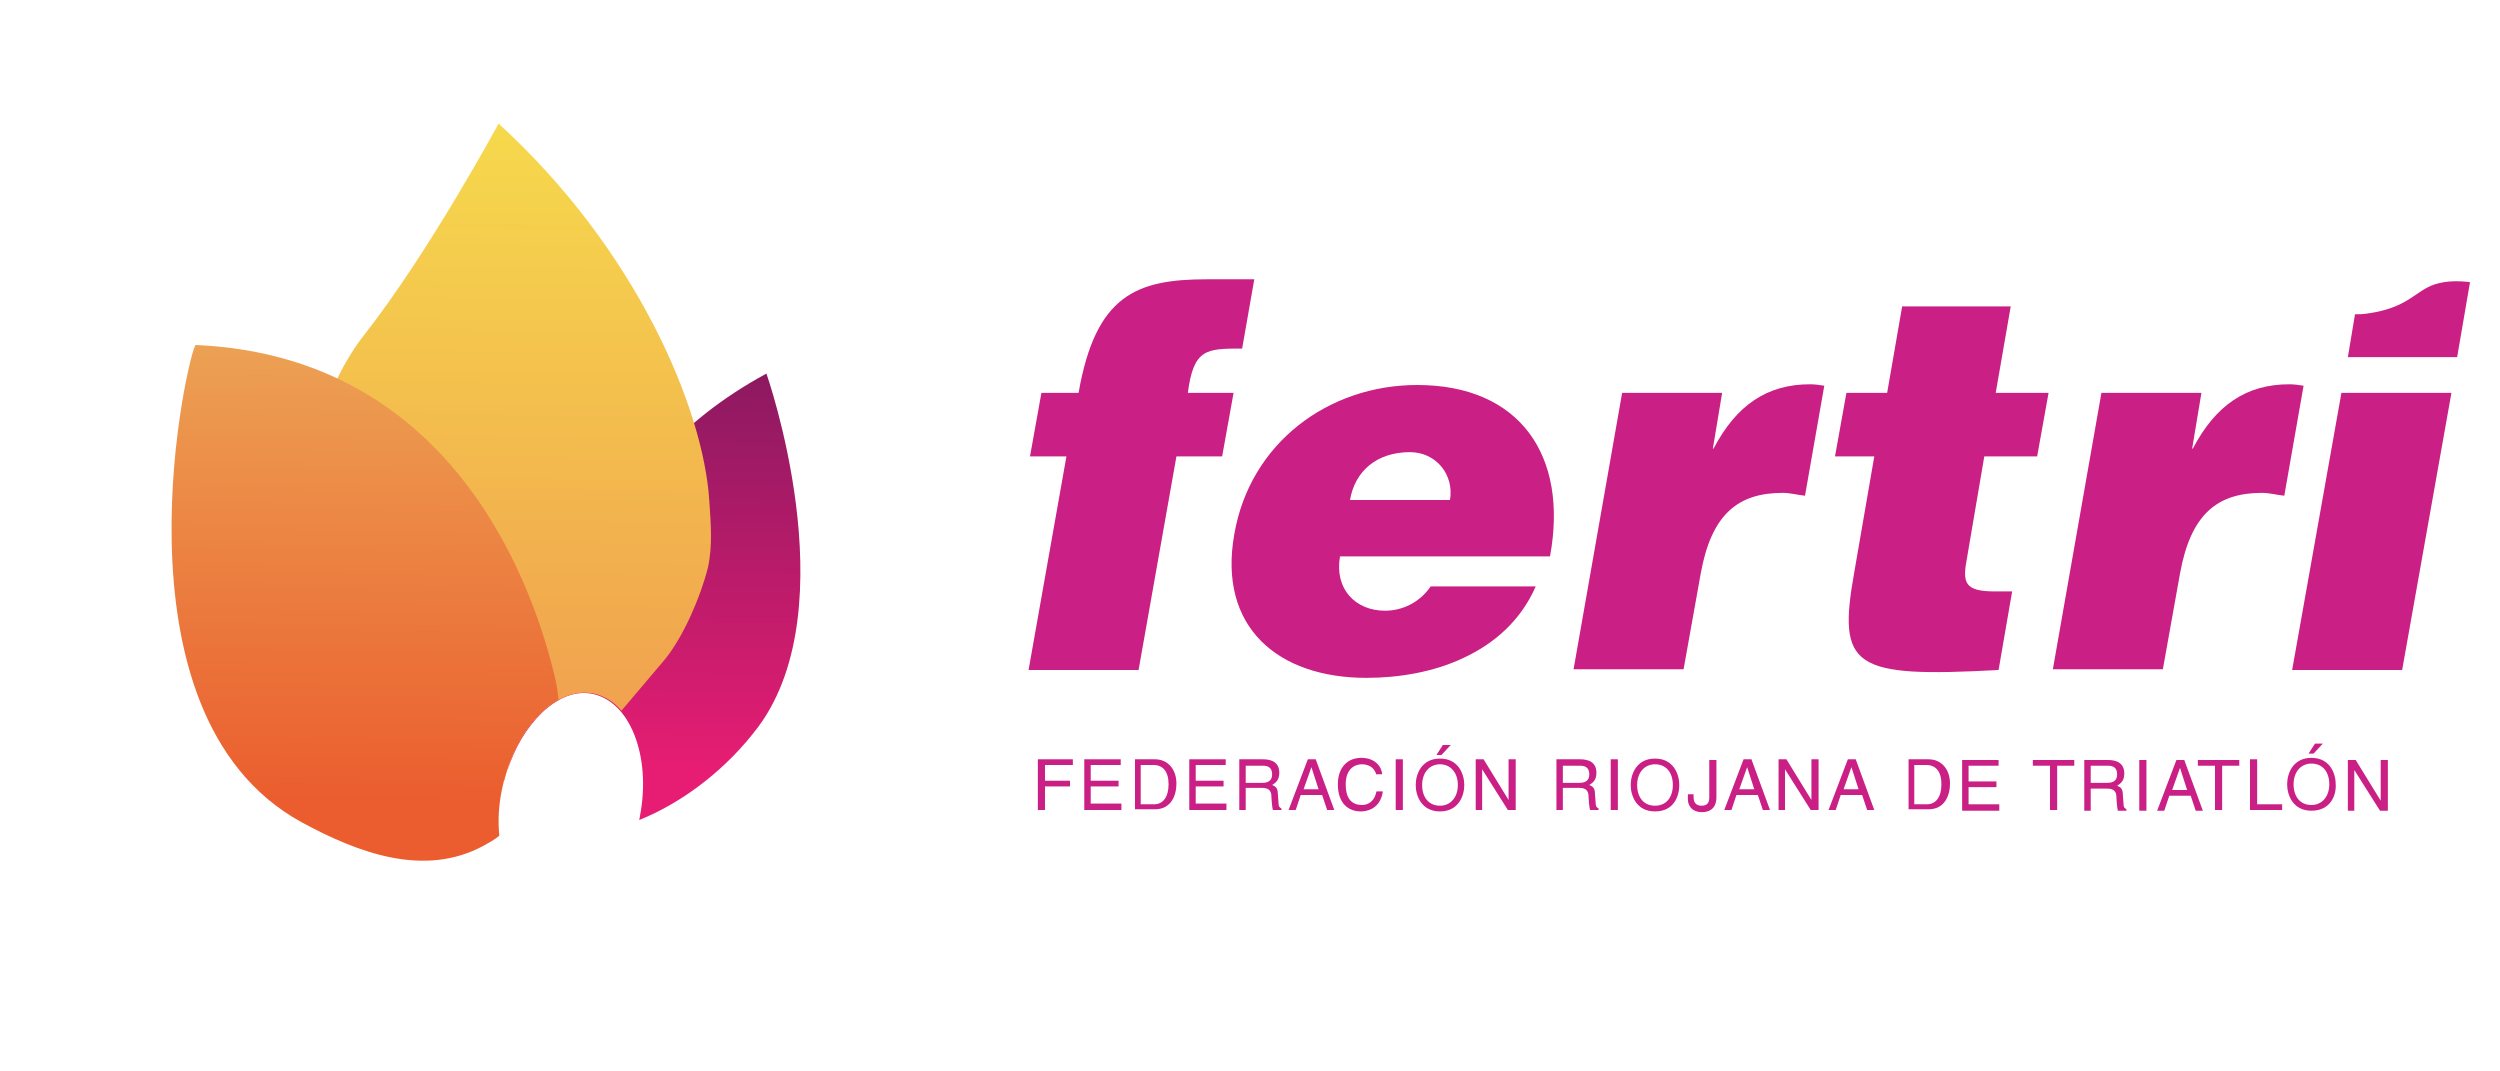
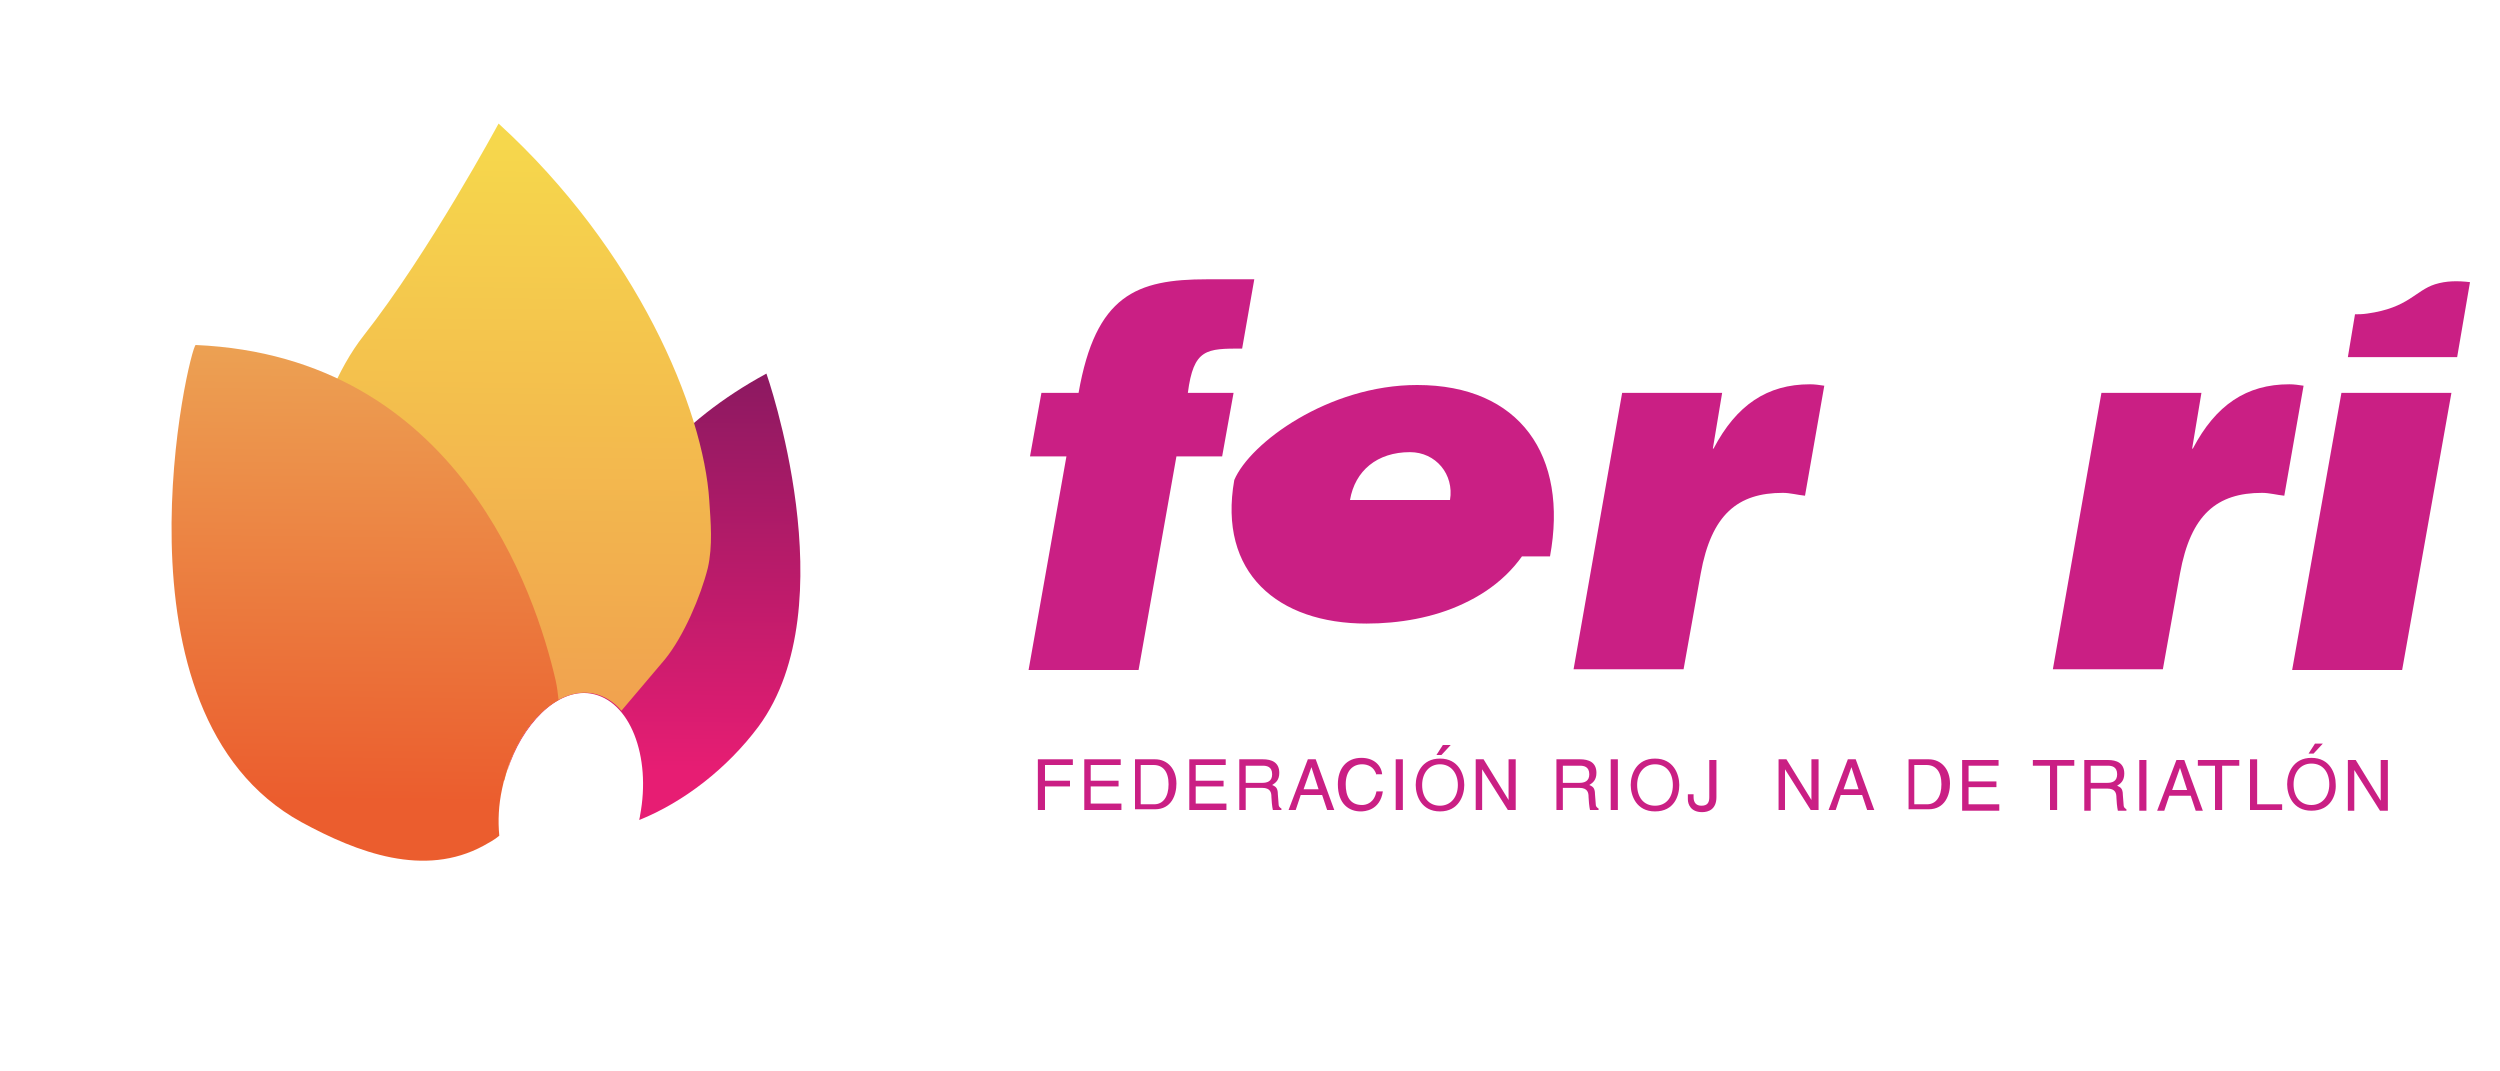
<svg xmlns="http://www.w3.org/2000/svg" id="Capa_1" x="0px" y="0px" viewBox="0 0 350 150" style="enable-background:new 0 0 350 150;" xml:space="preserve">
  <style type="text/css">
	.st0{fill:#CA1F84;}
	.st1{fill:url(#SVGID_1_);}
	.st2{fill:url(#SVGID_2_);}
	.st3{fill:url(#SVGID_3_);}
</style>
  <path class="st0" d="M146.3,113.4h-1v-7.1h4.9v0.8h-3.9v2.2h3.5v0.8h-3.5V113.4z" />
  <path class="st0" d="M157,113.4h-5.2v-7.1h5.1v0.8h-4.2v2.2h3.9v0.8h-3.9v2.4h4.3V113.4z" />
  <path class="st0" d="M158.8,106.3h2.9c1.8,0,3,1.4,3,3.4c0,1.6-0.7,3.6-3,3.6h-2.8V106.3z M159.8,112.6h1.8c1.2,0,2-1,2-2.8  c0-1.8-0.8-2.7-2.1-2.7h-1.8V112.6z" />
  <path class="st0" d="M171.7,113.4h-5.2v-7.1h5.1v0.8h-4.2v2.2h3.9v0.8h-3.9v2.4h4.3V113.4z" />
  <path class="st0" d="M174.5,113.4h-1v-7.1h3.3c1.2,0,2.3,0.4,2.3,1.9c0,1-0.5,1.4-1,1.7c0.4,0.2,0.8,0.3,0.8,1.3l0.1,1.3  c0,0.4,0.1,0.5,0.4,0.7v0.2h-1.2c-0.1-0.4-0.2-1.5-0.2-1.8c0-0.6-0.1-1.3-1.3-1.3h-2.3V113.4z M174.5,109.6h2.2  c0.7,0,1.4-0.2,1.4-1.2c0-1.1-0.8-1.2-1.3-1.2h-2.4V109.6z" />
  <path class="st0" d="M182.1,111.3l-0.7,2.1h-1l2.7-7.1h1.1l2.6,7.1h-1l-0.7-2.1H182.1z M184.6,110.5l-1-3.1h0l-1.1,3.1H184.6z" />
  <path class="st0" d="M192.7,108.5c-0.3-1.2-1.3-1.5-2-1.5c-1.3,0-2.3,0.9-2.3,2.8c0,1.7,0.6,2.9,2.3,2.9c0.6,0,1.7-0.3,2-1.9h0.9  c-0.4,2.7-2.6,2.8-3.1,2.8c-1.6,0-3.2-1-3.2-3.8c0-2.2,1.2-3.7,3.3-3.7c1.8,0,2.8,1.1,2.9,2.3H192.7z" />
  <path class="st0" d="M196.4,113.4h-1v-7.1h1V113.4z" />
  <path class="st0" d="M201.6,113.6c-2.6,0-3.4-2.2-3.4-3.7s0.8-3.7,3.4-3.7s3.4,2.2,3.4,3.7S204.2,113.6,201.6,113.6z M201.6,107  c-1.5,0-2.5,1.2-2.5,2.9s0.9,2.9,2.5,2.9c1.5,0,2.5-1.2,2.5-2.9S203.1,107,201.6,107z M201.8,105.7h-0.7l0.9-1.4h1.1L201.8,105.7z" />
  <path class="st0" d="M211.3,106.3h0.9v7.1h-1.1l-3.6-5.7h0v5.7h-0.9v-7.1h1.1l3.5,5.7h0V106.3z" />
  <path class="st0" d="M218.9,113.4h-1v-7.1h3.3c1.2,0,2.3,0.4,2.3,1.9c0,1-0.5,1.4-1,1.7c0.4,0.2,0.8,0.3,0.8,1.3l0.1,1.3  c0,0.4,0.1,0.5,0.4,0.7v0.2h-1.2c-0.1-0.4-0.2-1.5-0.2-1.8c0-0.6-0.1-1.3-1.3-1.3h-2.3V113.4z M218.9,109.6h2.2  c0.7,0,1.4-0.2,1.4-1.2c0-1.1-0.8-1.2-1.3-1.2h-2.4V109.6z" />
  <path class="st0" d="M226.5,113.4h-1v-7.1h1V113.4z" />
  <path class="st0" d="M231.7,113.6c-2.6,0-3.4-2.2-3.4-3.7s0.8-3.7,3.4-3.7s3.4,2.2,3.4,3.7S234.4,113.6,231.7,113.6z M231.7,107  c-1.5,0-2.5,1.2-2.5,2.9s0.9,2.9,2.5,2.9s2.5-1.2,2.5-2.9S233.3,107,231.7,107z" />
  <path class="st0" d="M237.1,111.1v0.5c0,0.8,0.4,1.2,1.1,1.2c0.9,0,1.1-0.5,1.1-1.2v-5.2h1v5.2c0,1.7-1.1,2.1-2,2.1  c-1.6,0-2-1.1-2-1.8v-0.7H237.1z" />
-   <path class="st0" d="M243.1,111.3l-0.7,2.1h-1l2.7-7.1h1.1l2.6,7.1h-1l-0.7-2.1H243.1z M245.6,110.5l-1-3.1h0l-1.1,3.1H245.6z" />
  <path class="st0" d="M253.7,106.3h0.9v7.1h-1.1l-3.6-5.7h0v5.7H249v-7.1h1.1l3.5,5.7h0V106.3z" />
  <path class="st0" d="M257.7,111.3l-0.7,2.1h-1l2.7-7.1h1.1l2.6,7.1h-1l-0.7-2.1H257.7z M260.2,110.5l-1-3.1h0l-1.1,3.1H260.2z" />
  <path class="st0" d="M267.1,106.3h2.9c1.8,0,3,1.4,3,3.4c0,1.6-0.7,3.6-3,3.6h-2.8V106.3z M268,112.6h1.8c1.2,0,2-1,2-2.8  c0-1.8-0.8-2.7-2.1-2.7H268V112.6z" />
  <path class="st0" d="M279.9,113.5h-5.2v-7.1h5.1v0.8h-4.2v2.2h3.9v0.8h-3.9v2.4h4.3V113.5z" />
  <path class="st0" d="M284.7,106.4h5.7v0.8H288v6.2h-1v-6.2h-2.4V106.4z" />
  <path class="st0" d="M292.8,113.5h-1v-7.1h3.3c1.2,0,2.3,0.4,2.3,1.9c0,1-0.5,1.4-1,1.7c0.4,0.2,0.8,0.3,0.8,1.3l0.1,1.3  c0,0.4,0.1,0.5,0.4,0.7v0.2h-1.2c-0.1-0.4-0.2-1.5-0.2-1.8c0-0.6-0.1-1.3-1.3-1.3h-2.3V113.5z M292.8,109.6h2.2  c0.7,0,1.4-0.2,1.4-1.2c0-1.1-0.8-1.2-1.3-1.2h-2.4V109.6z" />
  <path class="st0" d="M300.5,113.5h-1v-7.1h1V113.5z" />
  <path class="st0" d="M303.7,111.4l-0.7,2.1h-1l2.7-7.1h1.1l2.6,7.1h-1l-0.7-2.1H303.7z M306.2,110.6l-1-3.1h0l-1.1,3.1H306.2z" />
  <path class="st0" d="M307.8,106.4h5.7v0.8h-2.4v6.2h-1v-6.2h-2.4V106.4z" />
  <path class="st0" d="M315.9,112.6h3.6v0.8h-4.5v-7.1h1V112.6z" />
  <path class="st0" d="M323.6,113.5c-2.6,0-3.4-2.2-3.4-3.7c0-1.5,0.8-3.7,3.4-3.7s3.4,2.2,3.4,3.7  C327.1,111.3,326.3,113.5,323.6,113.5z M323.6,106.9c-1.5,0-2.5,1.2-2.5,2.9c0,1.7,0.9,2.9,2.5,2.9c1.5,0,2.5-1.2,2.5-2.9  C326.1,108.1,325.2,106.9,323.6,106.9z M323.9,105.5h-0.7l0.9-1.4h1.1L323.9,105.5z" />
  <path class="st0" d="M333.4,106.4h0.9v7.1h-1.1l-3.6-5.7h0v5.7h-0.9v-7.1h1.1l3.5,5.7h0V106.4z" />
  <g>
    <path class="st0" d="M172.7,55l-1.6,8.9h-6.4l-5.3,29.9h-15.4l5.3-29.9h-5.1l1.6-8.9h5.2c2.4-13.7,8.1-15.9,18-15.9h6.6l-1.7,9.7   c-5,0-6.8,0-7.6,6.2H172.7z" />
-     <path class="st0" d="M187.6,77.9c-0.8,4.6,2.2,7.6,6.3,7.6c2.4,0,4.8-1.1,6.4-3.4H215c-2.1,4.8-5.8,8-10.1,10   c-4.2,2-9.1,2.8-13.6,2.8c-12.4,0-20.8-7.1-18.5-20.1C175,62,186,53.9,198.4,53.9c14.4,0,21.2,9.9,18.6,24H187.6z M203,70   c0.6-3.6-2-6.7-5.6-6.7c-4.6,0-7.7,2.6-8.4,6.7H203z" />
+     <path class="st0" d="M187.6,77.9c2.4,0,4.8-1.1,6.4-3.4H215c-2.1,4.8-5.8,8-10.1,10   c-4.2,2-9.1,2.8-13.6,2.8c-12.4,0-20.8-7.1-18.5-20.1C175,62,186,53.9,198.4,53.9c14.4,0,21.2,9.9,18.6,24H187.6z M203,70   c0.6-3.6-2-6.7-5.6-6.7c-4.6,0-7.7,2.6-8.4,6.7H203z" />
    <path class="st0" d="M227.1,55h14l-1.3,7.8h0.1c3.2-6.1,7.5-9,13.5-9c0.7,0,1.3,0.1,2,0.2l-2.7,15.4c-1-0.1-2.1-0.4-3.1-0.4   c-6.3,0-10,3-11.5,11.3l-2.4,13.4h-15.4L227.1,55z" />
-     <path class="st0" d="M279.8,93.8c-20.4,1.1-22.6-0.3-20.2-13.7l2.8-16.2h-5.5l1.6-8.9h5.7l2.1-12.1h15.2L279.4,55h7.4l-1.6,8.9   h-7.4l-2.4,14.1c-0.7,3.6-0.4,4.8,3.9,4.8h2.4L279.8,93.8z" />
    <path class="st0" d="M294.2,55h14l-1.3,7.8h0.1c3.2-6.1,7.5-9,13.5-9c0.7,0,1.3,0.1,2,0.2l-2.7,15.4c-1-0.1-2.1-0.4-3.1-0.4   c-6.3,0-10,3-11.5,11.3l-2.4,13.4h-15.4L294.2,55z" />
    <g>
      <path class="st0" d="M340.9,39.8c-2.8,0.9-3.7,3.3-9.5,4.1c-0.7,0.1-1.2,0.1-1.7,0.1l-1,6H344l1.8-10.5    C344.1,39.3,342.5,39.3,340.9,39.8z" />
      <polygon class="st0" points="320.9,93.8 336.3,93.8 343.2,55 327.8,55   " />
    </g>
  </g>
  <g>
    <linearGradient id="SVGID_1_" gradientUnits="userSpaceOnUse" x1="96.153" y1="113.249" x2="96.153" y2="50.479" gradientTransform="matrix(1 1.231340e-02 -1.231340e-02 1 -3.513 0.433)">
      <stop offset="0.109" style="stop-color:#E71D73" />
      <stop offset="1" style="stop-color:#8C1961" />
    </linearGradient>
    <path class="st1" d="M107.3,52.3C81.9,66.1,81.5,87.5,76.6,97.6c-1.7,3.6-4.3,5.3-5.6,10.4c2-6.5,7-11.7,11.7-10.9   c5.5,0.9,8.5,8.8,6.9,17.1c0,0.2-0.1,0.4-0.1,0.6c6.2-2.5,12.3-7.2,16.7-13.1C118.7,84.7,107.3,52.3,107.3,52.3z" />
    <g>
      <linearGradient id="SVGID_2_" gradientUnits="userSpaceOnUse" x1="75.563" y1="107.95" x2="75.563" y2="15.982" gradientTransform="matrix(1 1.231340e-02 -1.231340e-02 1 -3.513 0.433)">
        <stop offset="3.465347e-02" style="stop-color:#F09D4F" />
        <stop offset="1" style="stop-color:#F6D94C" />
      </linearGradient>
      <path class="st2" d="M99.3,70.1C98.5,57.3,89.2,35,69.8,17.3c0,0-9.7,18-18.9,29.7c-7,8.9-12.8,29.1-2.3,41.7    c7.3,8.8,16.7,15.2,22,20.6c1.9-7.8,7.4-13.2,12.5-12.2c1.5,0.3,2.9,1.2,3.9,2.4l6.1-7.2c2.6-3.2,5-8.8,6-12.8    C99.8,76.4,99.5,73.1,99.3,70.1z" />
    </g>
    <g>
      <linearGradient id="SVGID_3_" gradientUnits="userSpaceOnUse" x1="55.666" y1="119.197" x2="55.666" y2="47.41" gradientTransform="matrix(1 1.231340e-02 -1.231340e-02 1 -3.513 0.433)">
        <stop offset="0.114" style="stop-color:#EB5D2E" />
        <stop offset="1" style="stop-color:#ECA153" />
      </linearGradient>
      <path class="st3" d="M70.3,110.4c1.2-5.8,4.3-10.5,7.9-12.4c-0.1-0.9-0.2-1.8-0.4-2.7c-2.8-12.2-13.7-45.4-50.4-47    c-0.8,0-13.1,51.5,14.8,66.8c7.9,4.3,17.2,7.8,25.5,3.3c0.7-0.4,1.5-0.8,2.2-1.4C69.7,114.9,69.8,112.7,70.3,110.4z" />
    </g>
  </g>
</svg>